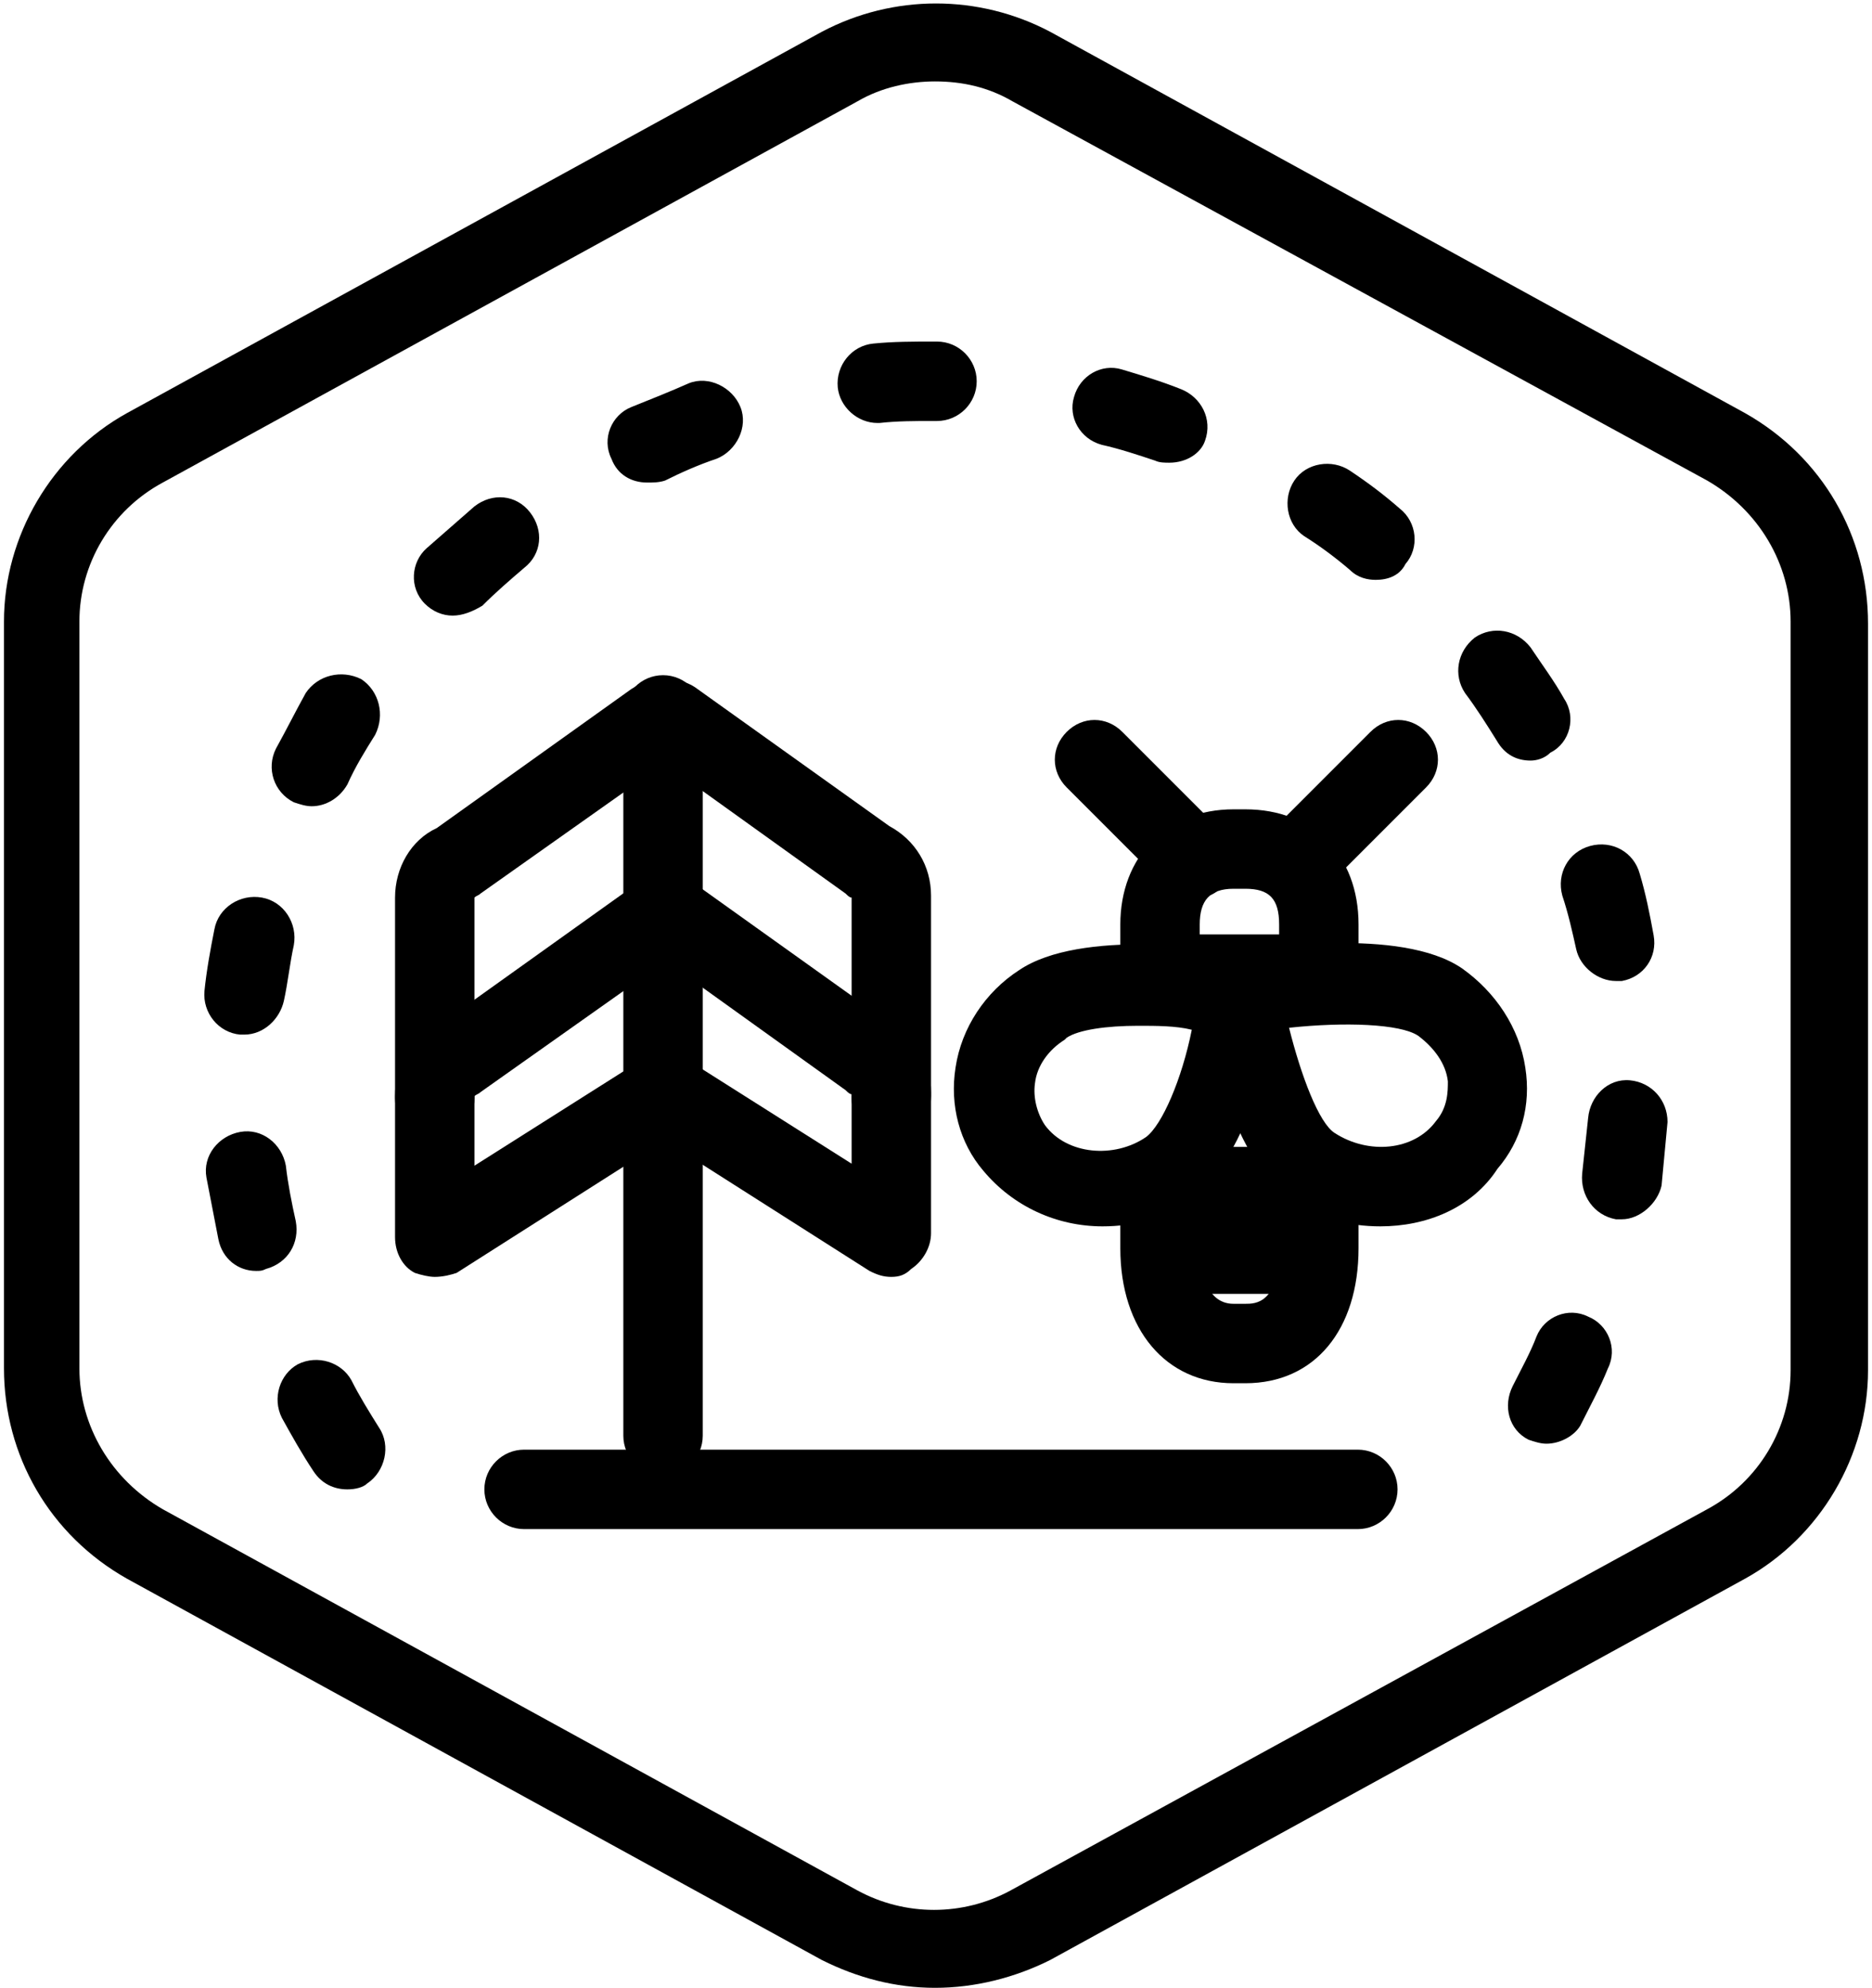
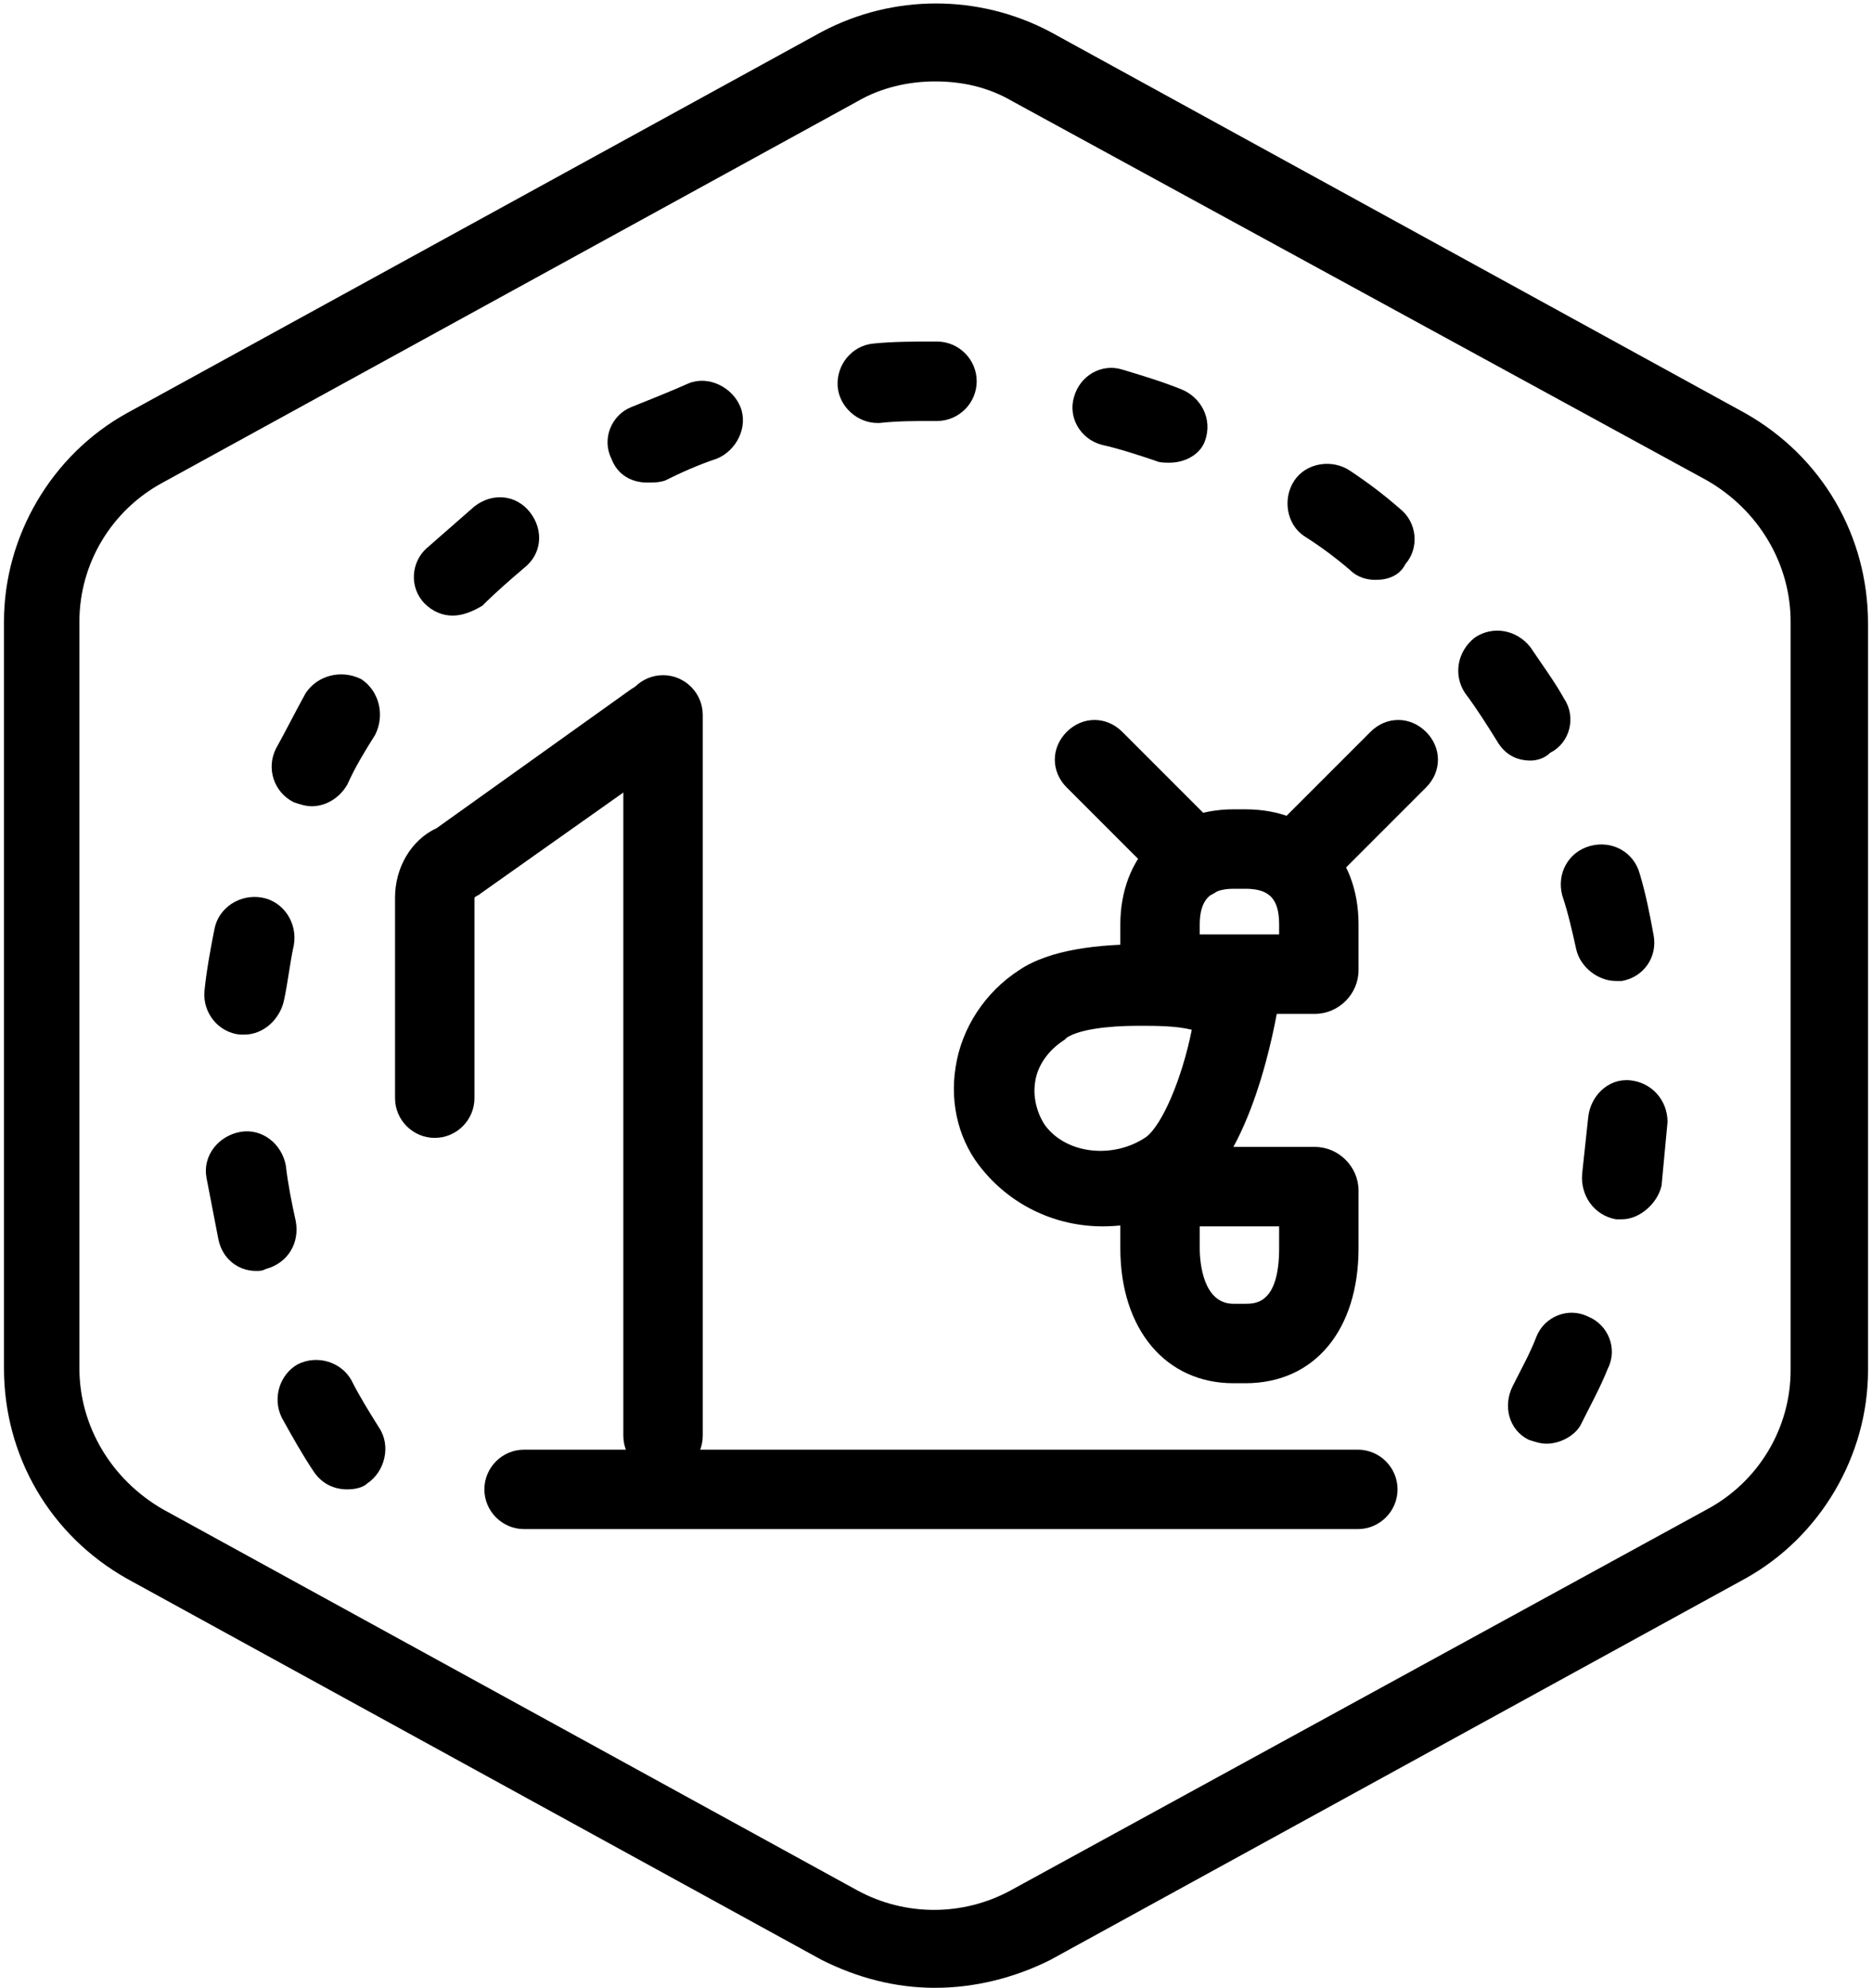
<svg xmlns="http://www.w3.org/2000/svg" version="1.1" id="Layer_1" x="0px" y="0px" viewBox="0 0 94.3 100.1" style="enable-background:new 0 0 94.3 100.1;" xml:space="preserve">
  <g id="Default_x5F_Hexagon">
    <g id="Default">
      <path d="M47.1,100.1c-2,0-3.9-0.5-5.7-1.4l-35-19.2c-3.9-2.2-6.2-6.2-6.2-10.6V31.3c0-4.3,2.4-8.4,6.2-10.5l35-19.2    c3.6-1.9,7.9-1.9,11.5,0l35,19.2c3.9,2.2,6.2,6.2,6.2,10.6v37.6c0,4.3-2.4,8.4-6.2,10.5l-35,19.2C51.1,99.6,49.1,100.1,47.1,100.1    z M47.1,4.1c-1.3,0-2.7,0.3-3.9,1l-35,19.2c-2.6,1.4-4.2,4.1-4.2,7v37.6c0,2.9,1.6,5.6,4.2,7.1l35,19.2c2.4,1.3,5.3,1.3,7.7,0    L86,76c2.6-1.4,4.2-4.1,4.2-7V31.3c0-2.9-1.6-5.6-4.2-7.1L51,5.1C49.8,4.4,48.5,4.1,47.1,4.1z" />
    </g>
  </g>
  <g id="Your_Icon">
    <path d="M68.4,77h-42c-1.1,0-2-0.9-2-2s0.9-2,2-2h42c1.1,0,2,0.9,2,2S69.5,77,68.4,77z" />
    <g>
      <path d="M33.4,74.3c-1.1,0-2-0.9-2-2V36c0-1.1,0.9-2,2-2s2,0.9,2,2v36.3C35.4,73.4,34.5,74.3,33.4,74.3z" />
-       <path d="M44.9,64.3c-0.4,0-0.7-0.1-1.1-0.3l-11-7c-0.9-0.6-1.2-1.8-0.6-2.8c0.6-0.9,1.8-1.2,2.8-0.6l7.9,5v-3.5c0,0,0,0,0,0    c-0.1,0-0.2-0.1-0.3-0.2l-9.9-7.1c-0.9-0.6-1.1-1.9-0.5-2.8c0.6-0.9,1.9-1.1,2.8-0.5l9.8,7c1.3,0.7,2.1,2,2.1,3.5v7.1    c0,0.7-0.4,1.4-1,1.8C45.6,64.2,45.3,64.3,44.9,64.3z M43.1,55.2L43.1,55.2L43.1,55.2z" />
-       <path d="M44.9,57.3c-1.1,0-2-0.9-2-2V45.2c0,0,0,0,0,0c-0.1,0-0.2-0.1-0.3-0.2l-9.9-7.1c-0.9-0.6-1.1-1.9-0.5-2.8    c0.6-0.9,1.9-1.1,2.8-0.5l9.8,7c1.3,0.7,2.1,2,2.1,3.5v10.1C46.9,56.4,46,57.3,44.9,57.3z M43,45.2L43,45.2L43,45.2z" />
-       <path d="M21.9,64.3c-0.3,0-0.7-0.1-1-0.2c-0.6-0.3-1-1-1-1.8v-7.1c0-1.5,0.8-2.9,2.1-3.5l9.8-7c0.9-0.6,2.1-0.4,2.8,0.5    c0.6,0.9,0.4,2.1-0.5,2.8L24.2,55c-0.1,0.1-0.2,0.1-0.3,0.2l0,3.5l7.9-5c0.9-0.6,2.2-0.3,2.8,0.6c0.6,0.9,0.3,2.2-0.6,2.8l-11,7    C22.7,64.2,22.3,64.3,21.9,64.3z" />
      <path d="M21.9,57.3c-1.1,0-2-0.9-2-2V45.2c0-1.5,0.8-2.9,2.1-3.5l9.8-7c0.9-0.6,2.1-0.4,2.8,0.5c0.6,0.9,0.4,2.1-0.5,2.8L24.2,45    c-0.1,0.1-0.2,0.1-0.3,0.2l0,10.1C23.9,56.4,23,57.3,21.9,57.3z" />
    </g>
    <g id="Group_274_2_" transform="translate(19483.535 -3999.745) rotate(90)">
      <path d="M4045,19418.1c0,0.5-0.2,1-0.6,1.4c-0.8,0.8-2,0.8-2.8,0l-5-5c-0.8-0.8-0.8-2,0-2.8s2-0.8,2.8,0l5,5    C4044.8,19417,4045,19417.6,4045,19418.1z" />
      <path d="M4045,19423.4c0,0.5-0.2,1-0.6,1.4l-5,5c-0.8,0.8-2,0.8-2.8,0c-0.8-0.8-0.8-2,0-2.8l5-5c0.8-0.8,2-0.8,2.8,0    C4044.8,19422.3,4045,19422.9,4045,19423.4z" />
-       <path d="M4064.9,19418v5.8c0,1.1-0.9,2-2,2s-2-0.9-2-2v-5.8c0-1.1,0.9-2,2-2S4064.9,19416.9,4064.9,19418z" />
      <path d="M4061.5,19428c0,2.3-1,4.5-2.8,6c-1.4,1.2-3.3,1.7-5.2,1.4c-2-0.3-3.8-1.5-4.9-3.2c-2.1-3.1-1.1-10.1-0.8-11.5    c0.2-1.1,1.2-1.8,2.3-1.6c1.3,0.2,8,1.4,10,4.5C4061.1,19424.8,4061.5,19426.4,4061.5,19428z M4051.4,19426.2c0,1.6,0.2,3,0.6,3.6    c0,0,0,0,0.1,0.1c0.5,0.8,1.3,1.4,2.2,1.5c0.7,0.1,1.5-0.1,2.1-0.5c1.5-1.1,1.7-3.5,0.6-5.1c-0.6-0.8-2.9-1.8-5.4-2.3    C4051.4,19424.3,4051.4,19425.3,4051.4,19426.2z M4050.3,19431L4050.3,19431L4050.3,19431z" />
      <path d="M4050.8,19417.3v7.6c0,1.2-1,2.2-2.2,2.2h-2.3c-3.4,0-5.8-2.3-5.8-5.7v-0.6c0-3.4,2.3-5.7,5.8-5.7h2.3    C4049.8,19415.1,4050.8,19416.1,4050.8,19417.3z M4046.8,19423.1v-4h-0.5c-1.3,0-1.8,0.5-1.8,1.7v0.6c0,1.2,0.6,1.7,1.8,1.7    H4046.8z" />
      <path d="M4069.4,19420.8c0,0.1,0,0.2,0,0.3c0,0.1,0,0.2,0,0.3c0,3.4-2.7,5.7-6.8,5.7h-2.9c-1.2,0-2.2-1-2.2-2.2v-7.6    c0-1.2,1-2.2,2.2-2.2h2.9C4066.7,19415.1,4069.4,19417.3,4069.4,19420.8z M4061.5,19423.1h1.1c0.8,0,2.8-0.2,2.8-1.7    c0-0.1,0-0.2,0-0.3c0-0.1,0-0.2,0-0.3c0-0.5,0-1.7-2.8-1.7h-1.1V19423.1z" />
-       <path d="M4061.5,19414c0,1.6-0.4,3.2-1.4,4.5c-2.1,3.2-8.8,4.3-10.1,4.5c-1.1,0.2-2.1-0.6-2.3-1.6c-0.2-1.4-1.3-8.4,0.8-11.5    c1.2-1.7,3-2.9,5-3.2c1.9-0.3,3.7,0.2,5.1,1.4C4060.6,19409.4,4061.5,19411.7,4061.5,19414z M4051.5,19418.6    c2.4-0.6,4.8-1.5,5.3-2.3c1.1-1.7,0.9-4-0.6-5.1c-0.7-0.6-1.5-0.6-2-0.6c-0.9,0.1-1.7,0.7-2.3,1.5c0,0,0,0,0,0    C4051.3,19413,4051.2,19415.8,4051.5,19418.6z" />
    </g>
    <path d="M17.5,75c-0.7,0-1.3-0.3-1.7-0.9c-0.6-0.9-1.1-1.8-1.6-2.7c-0.5-1-0.1-2.2,0.8-2.7c1-0.5,2.2-0.1,2.7,0.8   c0.4,0.8,0.9,1.6,1.4,2.4c0.6,0.9,0.3,2.2-0.6,2.8C18.3,74.9,17.9,75,17.5,75z M77.9,72.7c-0.3,0-0.6-0.1-0.9-0.2   c-1-0.5-1.3-1.7-0.8-2.7c0.4-0.8,0.9-1.7,1.2-2.5c0.4-1,1.6-1.5,2.6-1c1,0.4,1.5,1.6,1,2.6c-0.4,1-0.9,1.9-1.4,2.9   C79.3,72.3,78.6,72.7,77.9,72.7z M12.9,64c-0.9,0-1.7-0.6-1.9-1.6c-0.2-1-0.4-2.1-0.6-3.1c-0.2-1.1,0.6-2.1,1.7-2.3   c1.1-0.2,2.1,0.6,2.3,1.7c0.1,0.9,0.3,1.9,0.5,2.8c0.2,1.1-0.4,2.1-1.5,2.4C13.2,64,13.1,64,12.9,64z M81.7,61.4   c-0.1,0-0.2,0-0.3,0c-1.1-0.2-1.8-1.2-1.7-2.3c0.1-0.9,0.2-1.9,0.3-2.8c0.1-1.1,1-2,2.1-1.9c1.1,0.1,1.9,1,1.9,2.1   c-0.1,1.1-0.2,2.1-0.3,3.2C83.5,60.6,82.6,61.4,81.7,61.4z M12.3,52.1c-0.1,0-0.2,0-0.2,0c-1.1-0.1-1.9-1.1-1.8-2.2   c0.1-1,0.3-2.1,0.5-3.1c0.2-1.1,1.3-1.8,2.4-1.6c1.1,0.2,1.8,1.3,1.6,2.4c-0.2,0.9-0.3,1.9-0.5,2.8C14.1,51.3,13.3,52.1,12.3,52.1z    M81.4,49.4c-0.9,0-1.8-0.7-2-1.6c-0.2-0.9-0.4-1.8-0.7-2.7c-0.3-1.1,0.3-2.2,1.4-2.5c1.1-0.3,2.2,0.3,2.5,1.4c0.3,1,0.5,2,0.7,3.1   c0.2,1.1-0.5,2.1-1.6,2.3C81.6,49.4,81.5,49.4,81.4,49.4z M15.7,40.6c-0.3,0-0.6-0.1-0.9-0.2c-1-0.5-1.4-1.7-0.9-2.7   c0.5-0.9,1-1.9,1.5-2.8c0.6-0.9,1.8-1.2,2.8-0.7c0.9,0.6,1.2,1.8,0.7,2.8c-0.5,0.8-1,1.6-1.4,2.5C17.1,40.2,16.4,40.6,15.7,40.6z    M77.1,38.3c-0.7,0-1.3-0.3-1.7-1c-0.5-0.8-1-1.6-1.6-2.4c-0.6-0.9-0.4-2.1,0.5-2.8c0.9-0.6,2.1-0.4,2.8,0.5   c0.6,0.9,1.2,1.7,1.7,2.6c0.6,0.9,0.3,2.2-0.7,2.7C77.8,38.2,77.4,38.3,77.1,38.3z M22.8,31c-0.5,0-1-0.2-1.4-0.6   c-0.8-0.8-0.7-2.1,0.1-2.8c0.8-0.7,1.6-1.4,2.4-2.1c0.9-0.7,2.1-0.6,2.8,0.3c0.7,0.9,0.6,2.1-0.3,2.8c-0.7,0.6-1.4,1.2-2.1,1.9   C23.8,30.8,23.3,31,22.8,31z M69.3,29.2c-0.4,0-0.9-0.1-1.3-0.5c-0.7-0.6-1.5-1.2-2.3-1.7c-0.9-0.6-1.1-1.9-0.5-2.8   s1.9-1.1,2.8-0.5c0.9,0.6,1.7,1.2,2.5,1.9c0.9,0.7,1,2,0.3,2.8C70.5,29,69.9,29.2,69.3,29.2z M32.6,24.3c-0.8,0-1.5-0.4-1.8-1.2   c-0.5-1,0-2.2,1-2.6c1-0.4,2-0.8,2.9-1.2c1-0.4,2.2,0.2,2.6,1.2c0.4,1-0.2,2.2-1.2,2.6c-0.9,0.3-1.8,0.7-2.6,1.1   C33.2,24.3,32.9,24.3,32.6,24.3z M58.9,23.3c-0.2,0-0.5,0-0.7-0.1c-0.9-0.3-1.8-0.6-2.7-0.8c-1.1-0.3-1.7-1.4-1.4-2.4   c0.3-1.1,1.4-1.7,2.4-1.4c1,0.3,2,0.6,3,1c1,0.4,1.6,1.5,1.2,2.6C60.5,22.8,59.8,23.3,58.9,23.3z M44.2,21.3c-1,0-1.9-0.8-2-1.8   c-0.1-1.1,0.7-2.1,1.8-2.2c1-0.1,2-0.1,3-0.1h0.2c1.1,0,2,0.9,2,2c0,1.1-0.9,2-2,2c0,0,0,0,0,0H47c-0.9,0-1.8,0-2.7,0.1   C44.3,21.3,44.2,21.3,44.2,21.3z" />
  </g>
</svg>